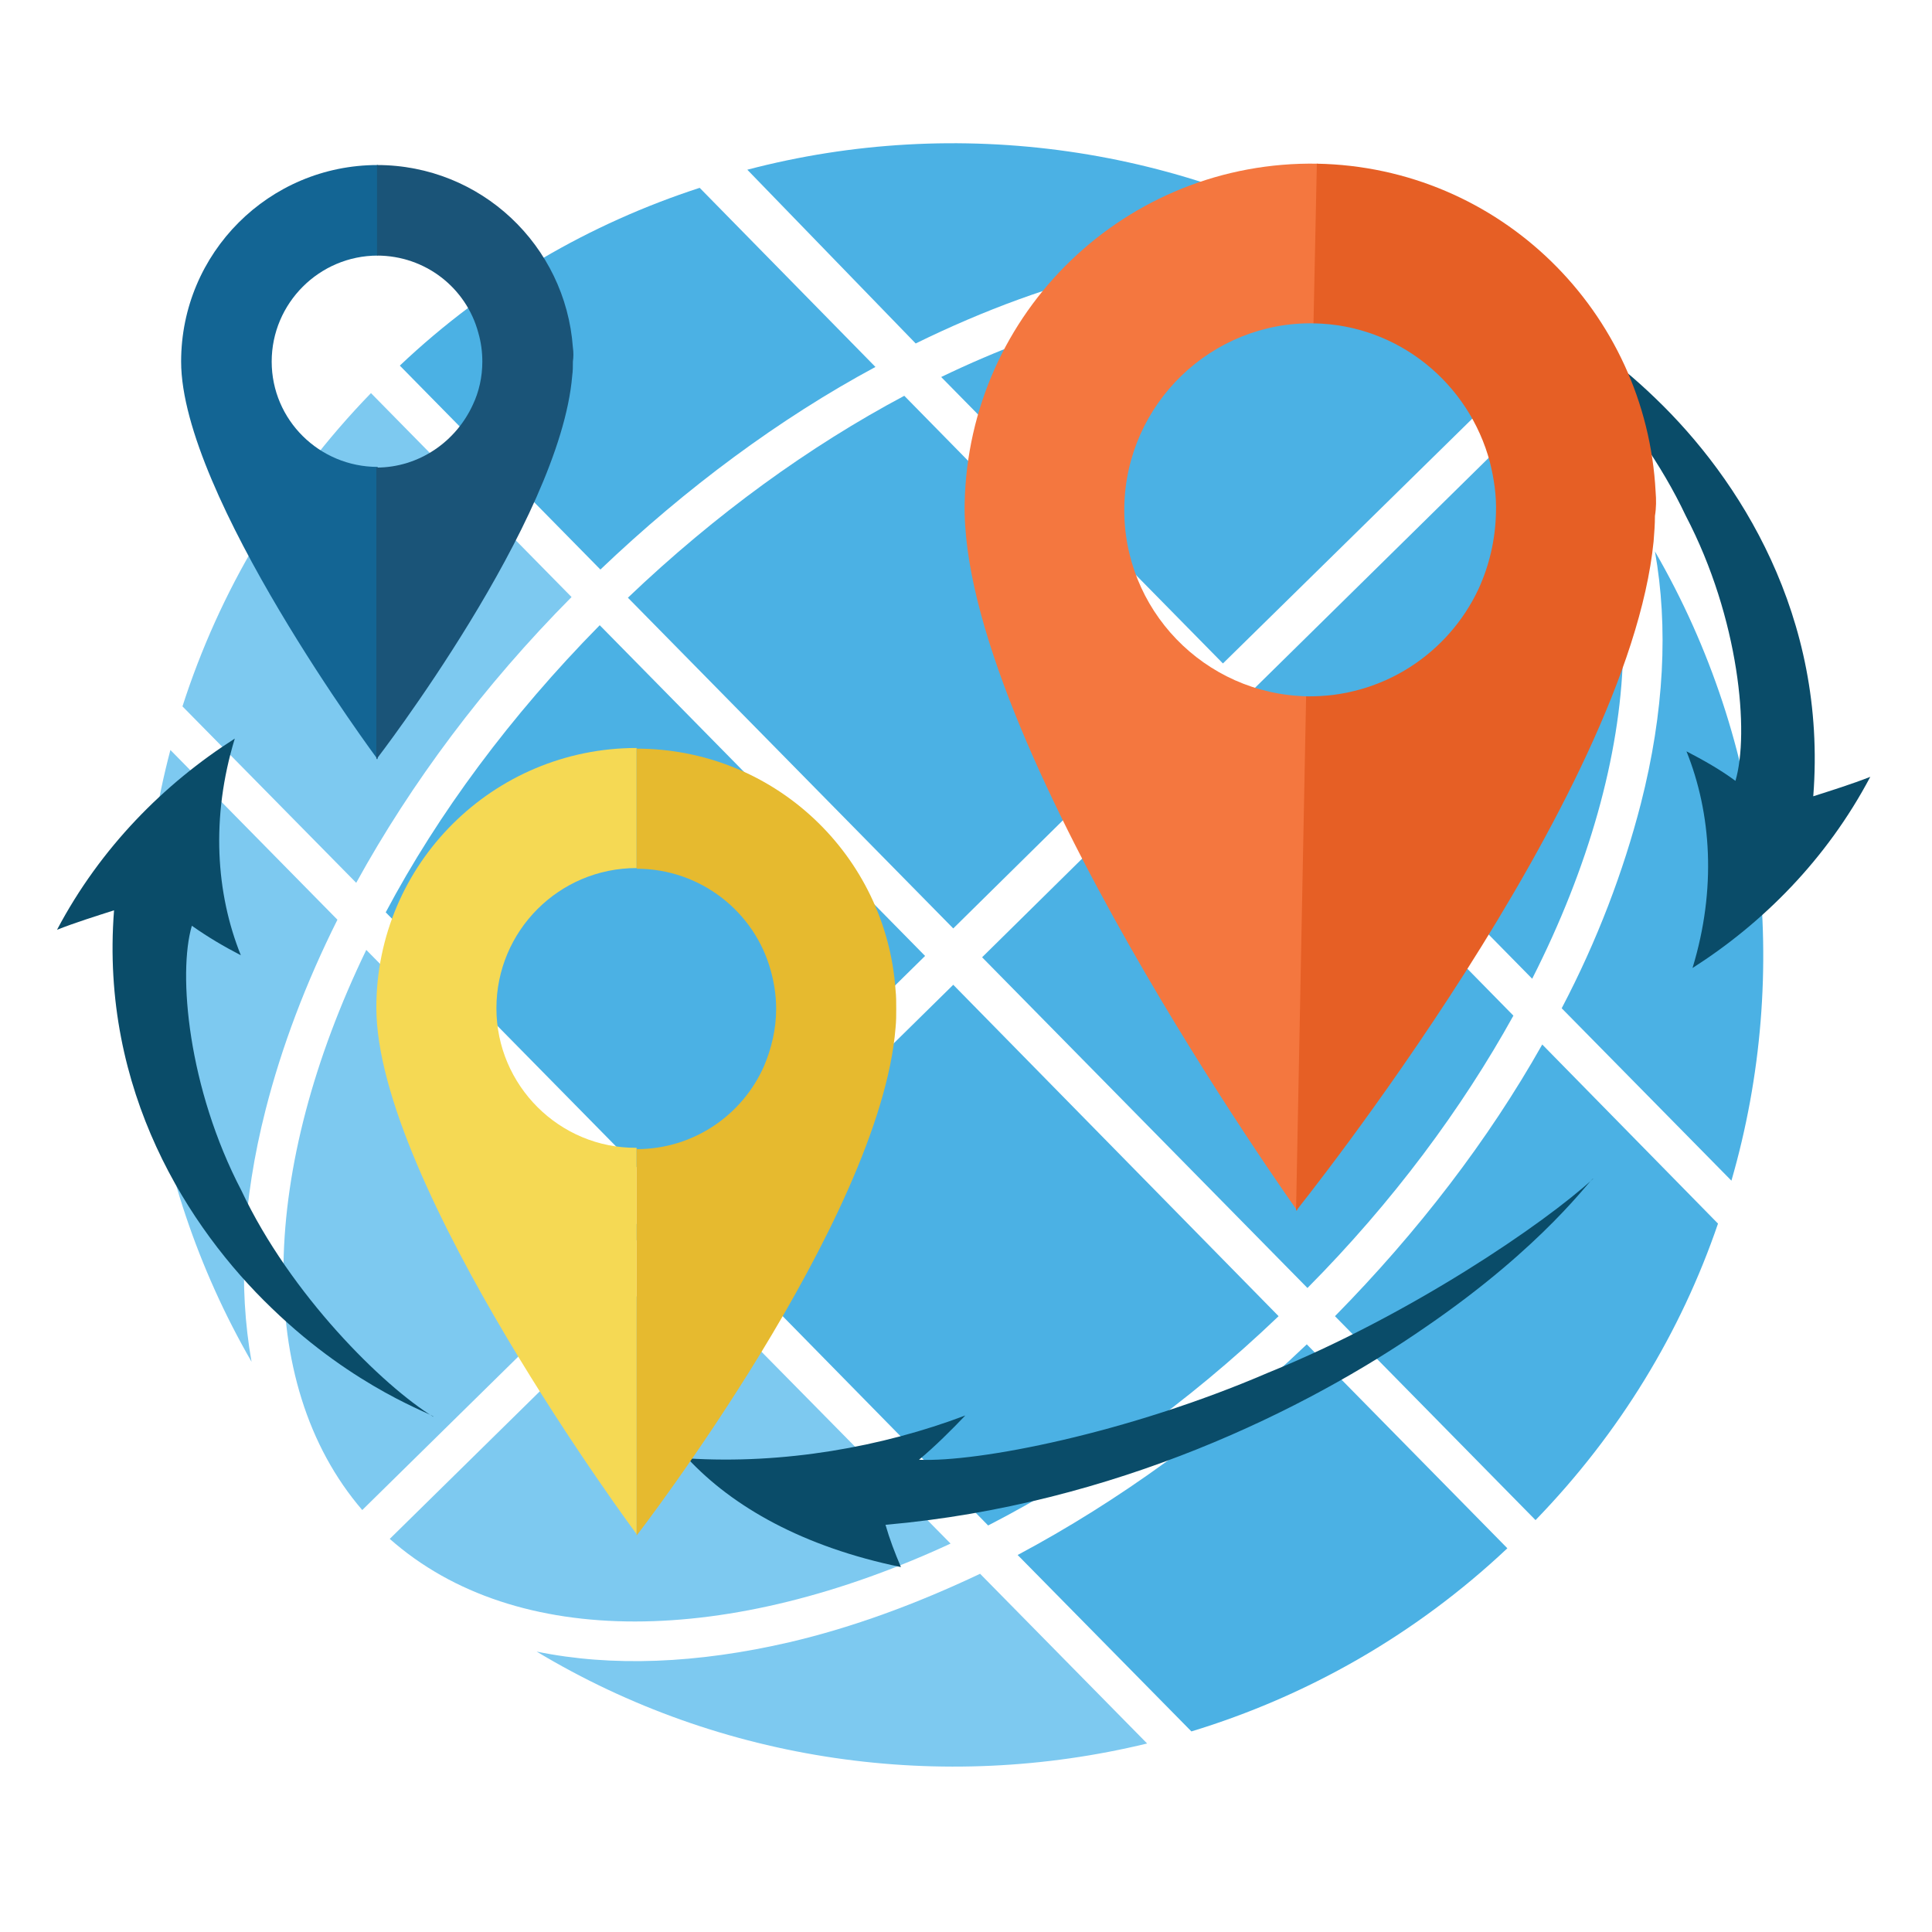
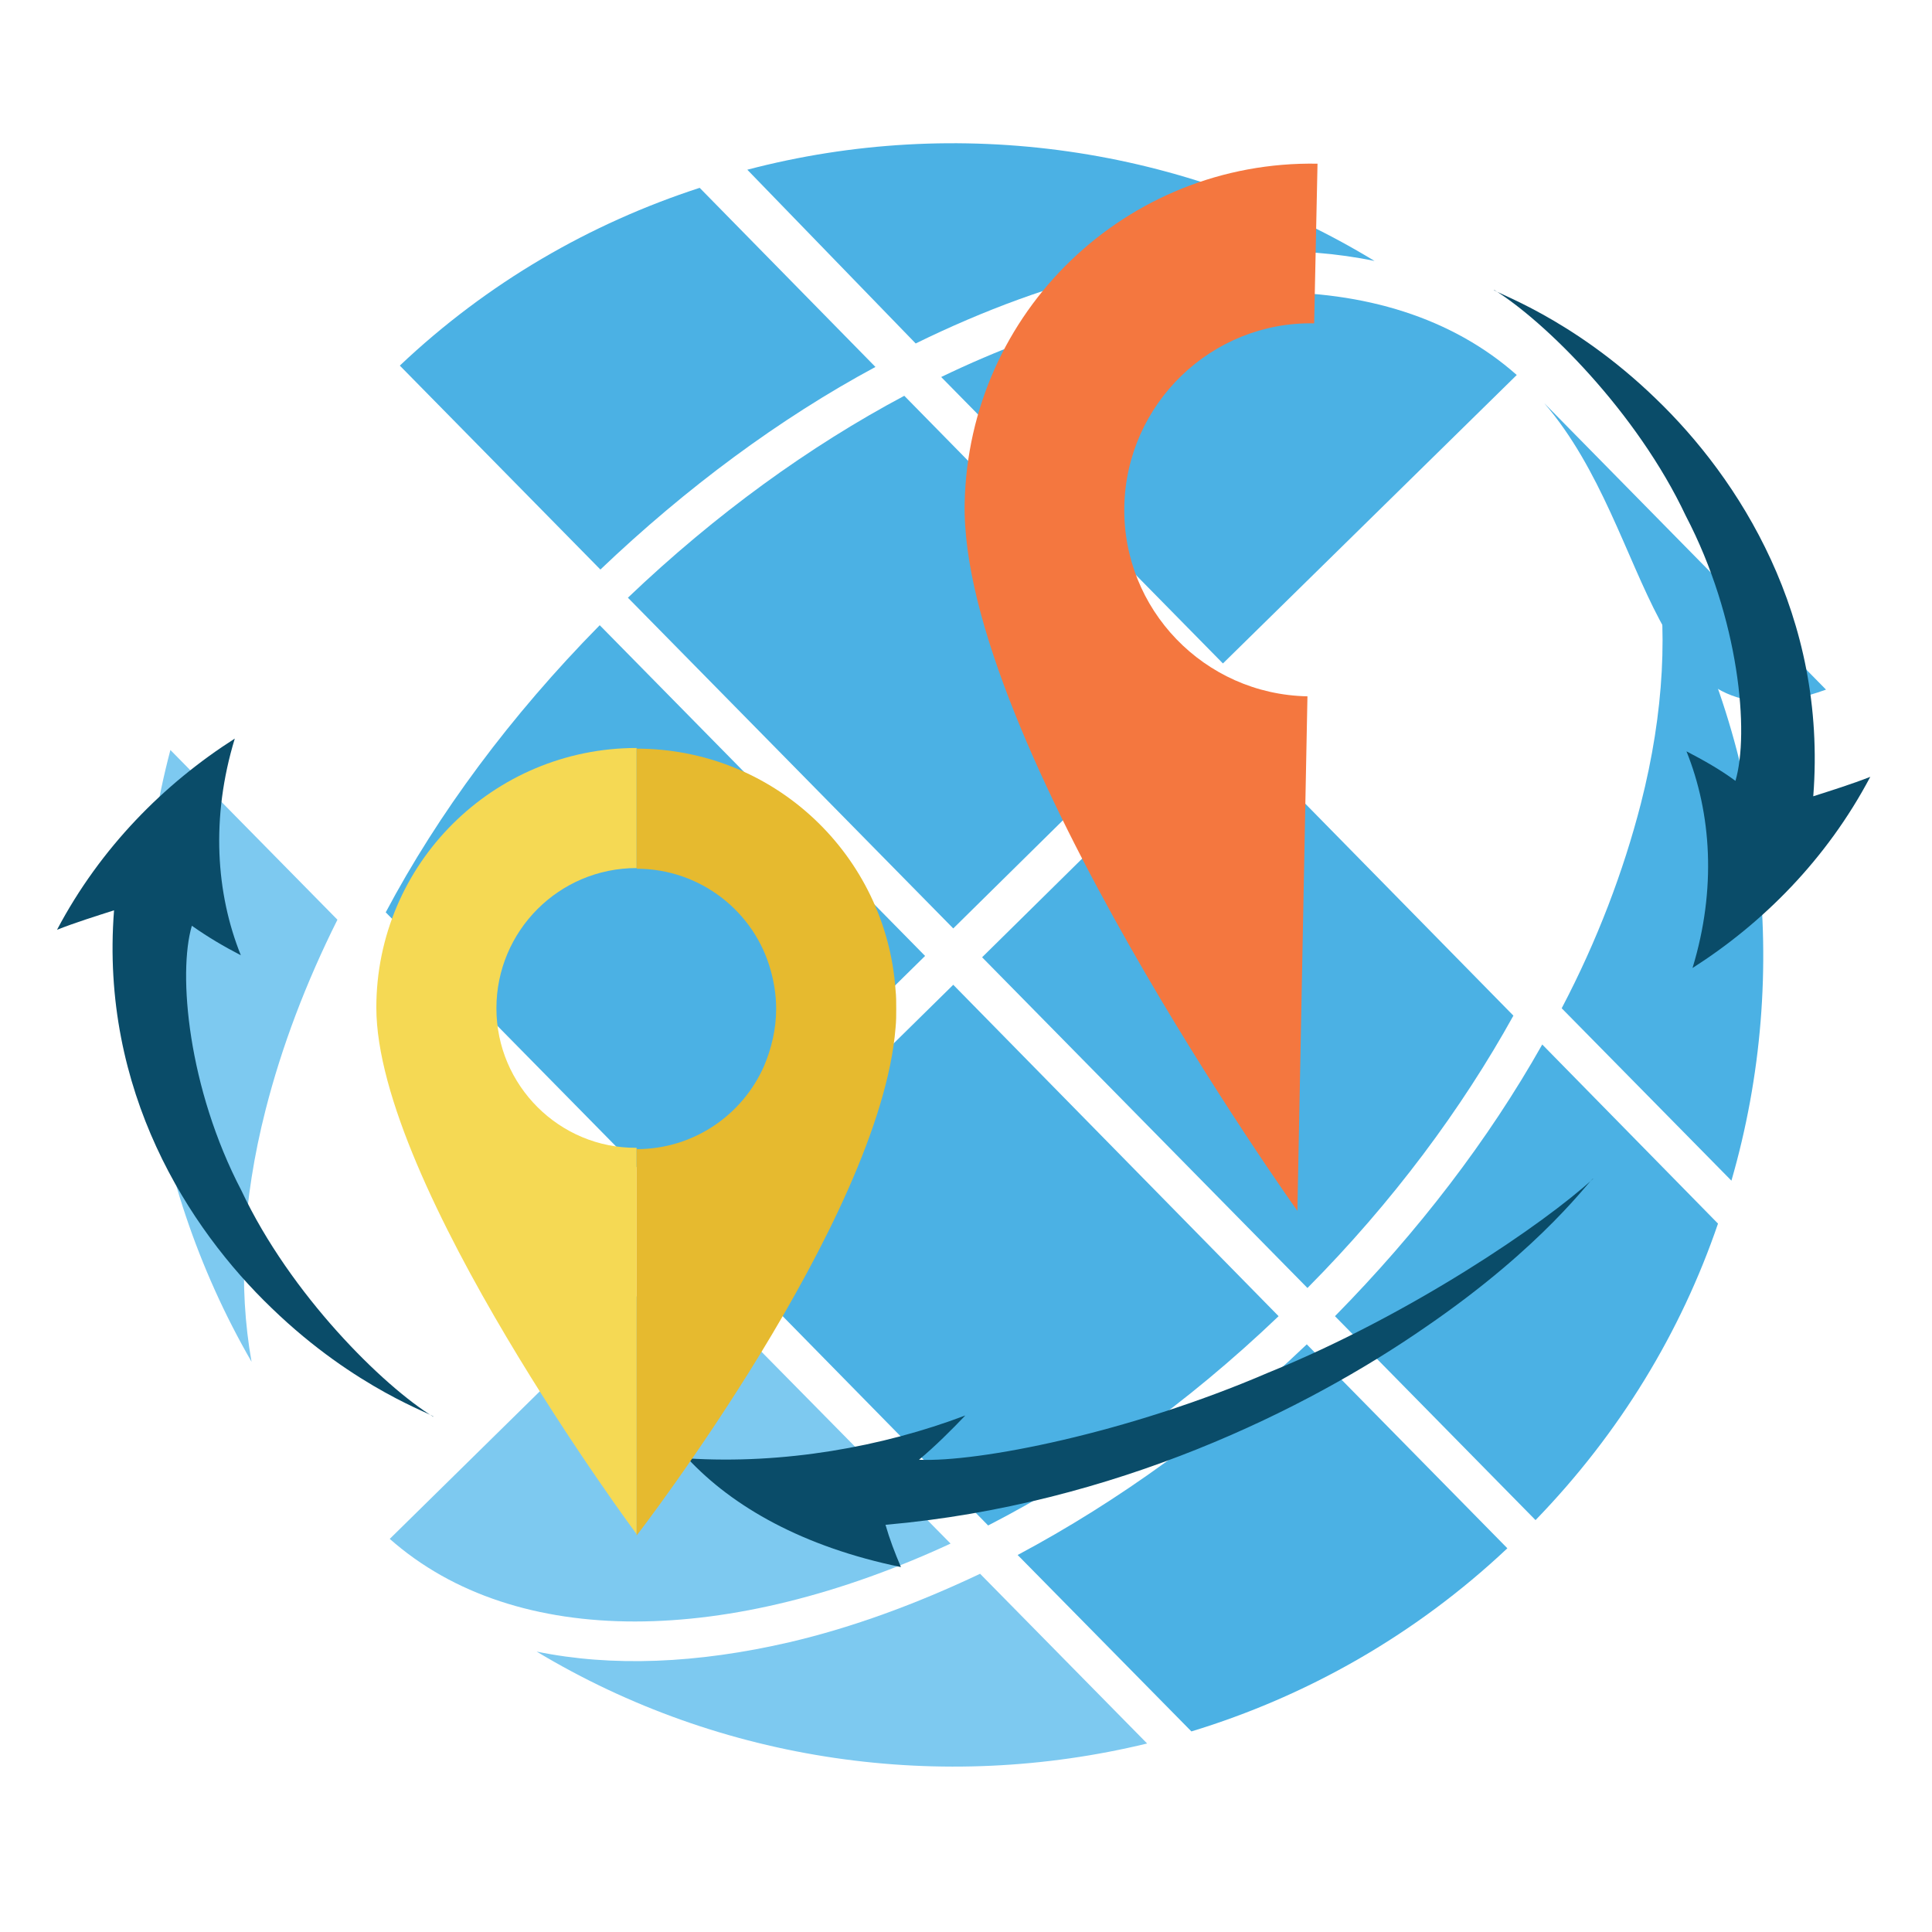
<svg xmlns="http://www.w3.org/2000/svg" version="1.1" id="Layer_1" x="0px" y="0px" width="288px" height="288px" viewBox="0 0 288 288" style="enable-background:new 0 0 288 288;" xml:space="preserve">
  <style type="text/css">

	.st0{fill:#7DC9F0;}
	.st1{fill:#136594;}
	.st2{fill:#E65F25;}
	.st3{fill:#4BB1E4;}
	.st4{fill:#E6BA2F;}
	.st5{fill:#1A5478;}
	.st6{fill:#F4773F;}
	.st7{fill:#F5D954;}
	.st8{fill:#0A4C69;}

</style>
  <g id="_x31__1_">
    <g>
      <g>
        <path class="st3" d="M246.7,82.2c2,11.2,1.4,23.9-2.1,37.6c-2.6,10.1-6.5,20.4-11.8,30.5l25.3,25.7     C267.1,144.9,263.3,110.9,246.7,82.2z" />
        <path class="st3" d="M151.7,231.8l25.9,26.3c17.1-5.2,33.3-14.3,47.1-27.3l-29.9-30.4C181.4,213.2,166.7,223.8,151.7,231.8z" />
        <path class="st3" d="M142.1,146.8l-37.6,37l42.8,43.6c14.8-7.6,29.6-18.1,43.3-31.2L142.1,146.8z" />
        <path class="st3" d="M226.1,55.9c-19.3-17.1-52.2-15.9-85.8,0.3l42,42.7l0,0L226.1,55.9L226.1,55.9z" />
-         <path class="st3" d="M230.2,60.1l-43.8,43.1l42,42.7C245.3,112.6,247,79.6,230.2,60.1z" />
+         <path class="st3" d="M230.2,60.1l42,42.7C245.3,112.6,247,79.6,230.2,60.1z" />
        <path class="st3" d="M199,196.2L199,196.2l29.9,30.4l0,0c12.6-13,21.7-28.1,27.2-44.2l-26.2-26.7     C221.9,169.9,211.4,183.6,199,196.2z" />
        <path class="st3" d="M93.6,89.1l48.5,49.3l35.9-35.4l0,0L134.8,59C120.7,66.5,106.7,76.6,93.6,89.1L93.6,89.1z" />
        <path class="st3" d="M194.9,192L194.9,192c12.7-12.8,23-26.7,30.7-40.6l-43.3-44.1l-35.9,35.4L194.9,192z" />
        <path class="st3" d="M89.5,84.9c12.8-12.2,26.7-22.5,41-30.2l-26.2-26.7C88,33.3,72.7,42.1,59.6,54.5l0,0L89.5,84.9L89.5,84.9z" />
-         <path class="st0" d="M55.3,58.6c-13.2,13.6-22.6,29.6-28.1,46.7l25.9,26.3c8.2-14.9,19-29.4,32.1-42.6L55.3,58.6z" />
        <path class="st3" d="M89.4,93.2c-13.3,13.5-24.1,28.1-31.9,42.8l42.8,43.5v0l37.6-37L89.4,93.2z" />
-         <path class="st0" d="M54,225.1L54,225.1l42.1-41.4l0,0l-41.5-42.1C38.9,174.1,37.6,206,54,225.1z" />
        <path class="st0" d="M37.5,203c-2-11.2-1.4-23.9,2.1-37.6c2.4-9.4,6-18.9,10.7-28.3l-24.9-25.3C17.4,142.2,21.4,175.1,37.5,203z" />
        <path class="st0" d="M141.7,230.1l-41.5-42.1l-42.1,41.4C77,246.1,108.9,245.3,141.7,230.1z" />
        <path class="st0" d="M80,246.2c27.6,16.6,60.5,21.1,91,13.7l-24.9-25.3c-9.5,4.5-19,8-28.4,10.2C103.9,248,91.2,248.5,80,246.2z" />
      </g>
      <g>
        <path class="st3" d="M204.9,38.9c-11.1-2.3-23.9-1.9-37.7,1.2c-10.2,2.3-20.5,6.1-30.7,11.1l-25.1-25.9     C142.6,17.1,176.6,21.7,204.9,38.9z" />
      </g>
    </g>
    <g>
      <path class="st8" d="M143.9,211c-2.1,2.2-4.4,4.5-6.9,6.6c8.7,0.4,31-3.9,52.1-13c21.2-8.6,41.1-22.2,48.4-28.9    c-0.3-0.2-7.1,9.9-25.1,22.2c-17.5,12.1-46.1,26.4-80.4,29.4c0.6,2.1,1.4,4.2,2.3,6.3c-14.6-3-25.1-9-31.8-16.2    C116.8,218.3,131.5,215.7,143.9,211z" />
      <path class="st8" d="M35.9,142.4c-2.5-1.3-4.9-2.7-7.3-4.4c-2.1,7.1-0.6,24.2,7.4,39.5c7.3,15.5,21.1,29.1,28.6,33.7    c0.3-0.3-11.5-4-24.1-16.2c-12.4-11.9-25.6-32.4-23.5-59.3c-2.8,0.9-5.7,1.8-8.5,2.9c6.5-12.3,16-21.8,26.5-28.5    C31.4,121.9,32.2,133.2,35.9,142.4z" />
      <path class="st8" d="M251.4,112c2.5,1.3,5,2.7,7.3,4.4c2.1-7.1,0.6-24.2-7.4-39.5c-7.3-15.5-21.1-29.1-28.6-33.7    c-0.3,0.3,11.5,4,24.1,16.2c12.4,11.9,25.6,32.4,23.5,59.3c2.8-0.9,5.7-1.8,8.5-2.9c-6.5,12.3-16,21.8-26.5,28.5    C255.9,132.5,255.1,121.2,251.4,112z" />
    </g>
    <g>
-       <path class="st1" d="M40.5,53.9c0-8.7,7.1-15.8,15.8-15.8V24.6C40.1,24.6,27,37.7,27,53.9c0,19.9,29.3,59.3,29.3,59.3V69.6    C47.6,69.6,40.5,62.6,40.5,53.9z" />
-       <path class="st5" d="M85.4,51.8c-1.1-15.2-13.7-27.2-29.2-27.2v13.5c7.2,0,13.3,4.8,15.1,11.5c0.4,1.4,0.6,2.8,0.6,4.3    c0,2.3-0.5,4.5-1.4,6.4c-2.5,5.5-8,9.4-14.4,9.4v43.5c0,0,27.4-35.5,29.2-57.2c0.1-0.7,0.1-1.4,0.1-2.1    C85.5,53.2,85.5,52.5,85.4,51.8z" />
-     </g>
+       </g>
    <g>
      <path class="st6" d="M167.6,75.5c0.3-15.3,13-27.6,28.3-27.3l0.5-23.8c-28.5-0.5-52,22.1-52.6,50.6    c-0.7,35.1,49.6,105.5,49.6,105.5l1.5-76.7C179.5,103.5,167.3,90.8,167.6,75.5z" />
-       <path class="st2" d="M246.8,73.3c-1.4-26.8-23.2-48.4-50.5-48.9l-0.5,23.8c12.7,0.2,23.2,9,26.3,20.7c0.6,2.4,1,5,0.9,7.6    c-0.1,4-1,7.8-2.6,11.3c-4.5,9.6-14.3,16.2-25.7,16l-1.5,76.7c0,0,49.5-61.6,53.3-99.8c0.1-1.3,0.2-2.5,0.2-3.8    C246.9,75.7,246.9,74.5,246.8,73.3z" />
    </g>
    <g>
      <path class="st7" d="M74,150.3c0-11.5,9.3-20.9,20.9-20.9v-17.9c-21.4,0-38.8,17.3-38.8,38.7c0,26.3,38.8,78.5,38.8,78.5v-57.6    C83.4,171.2,74,161.8,74,150.3z" />
      <path class="st4" d="M133.5,147.6c-1.4-20.1-18.1-36-38.6-36v17.9c9.5,0,17.6,6.4,20,15.2c0.5,1.8,0.8,3.7,0.8,5.7    c0,3-0.7,5.9-1.8,8.5c-3.2,7.3-10.5,12.4-19,12.4v57.6c0,0,36.3-47,38.6-75.7c0.1-1,0.1-1.9,0.1-2.8    C133.6,149.4,133.6,148.5,133.5,147.6z" />
    </g>
  </g>
</svg>